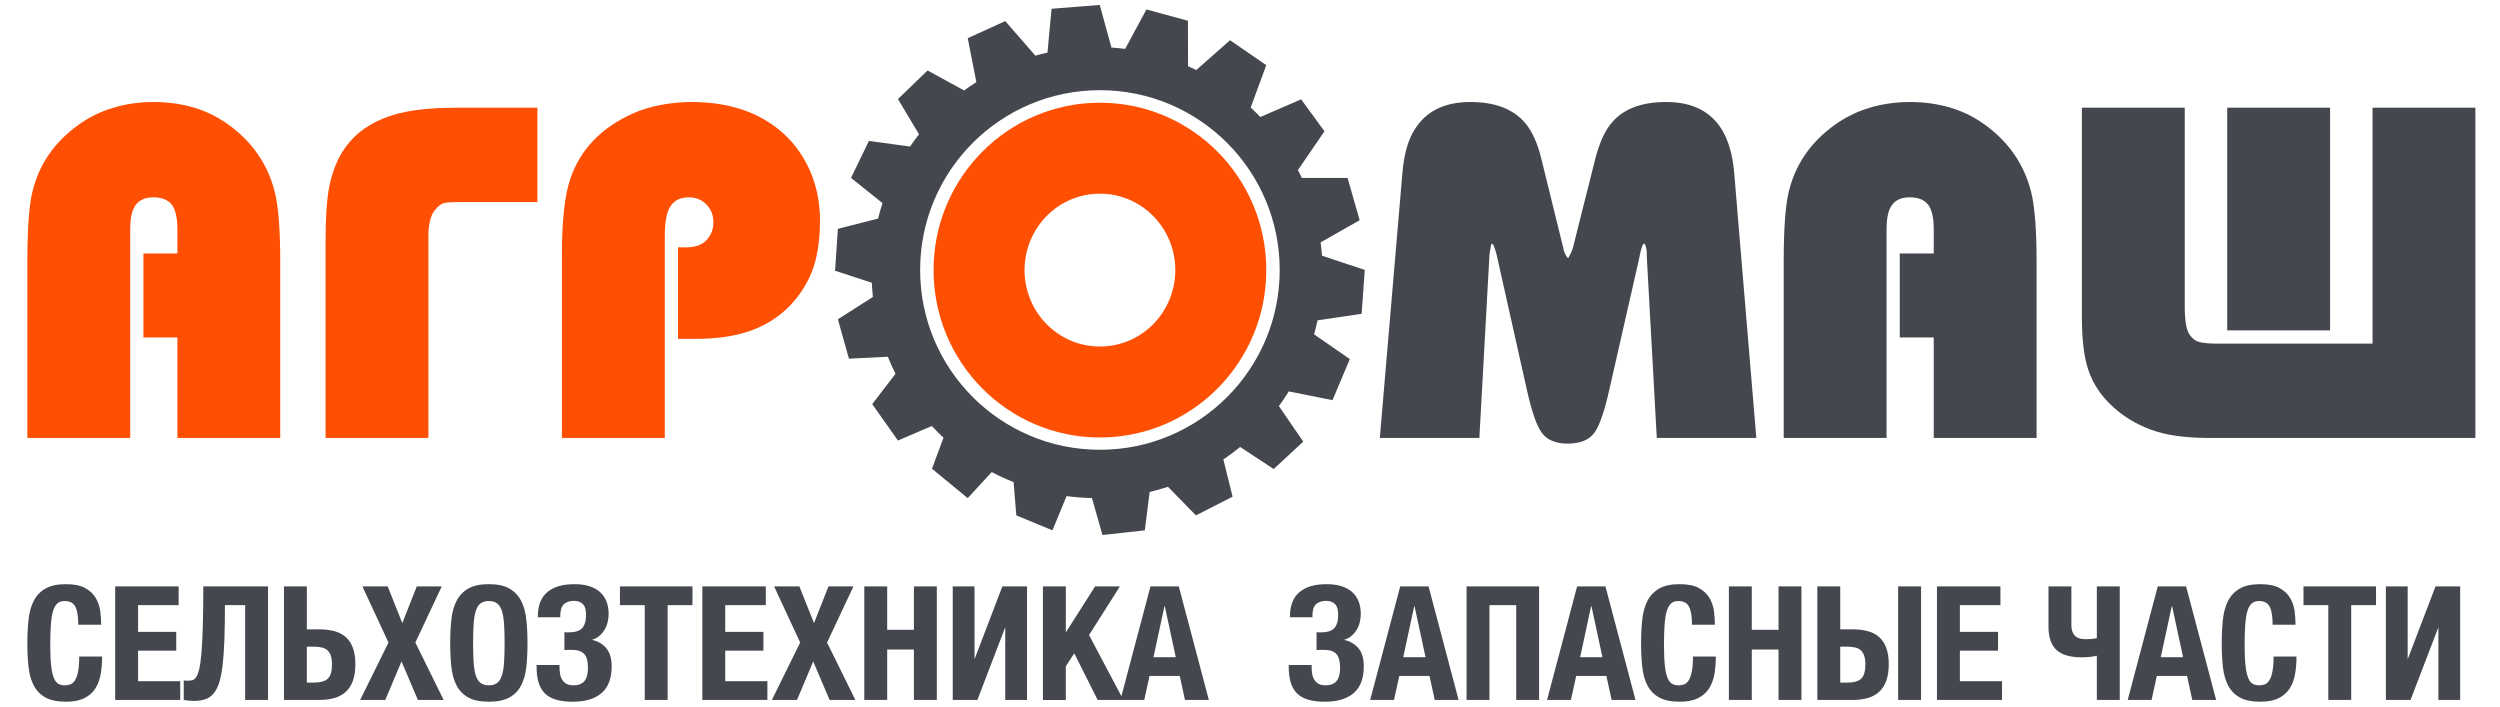
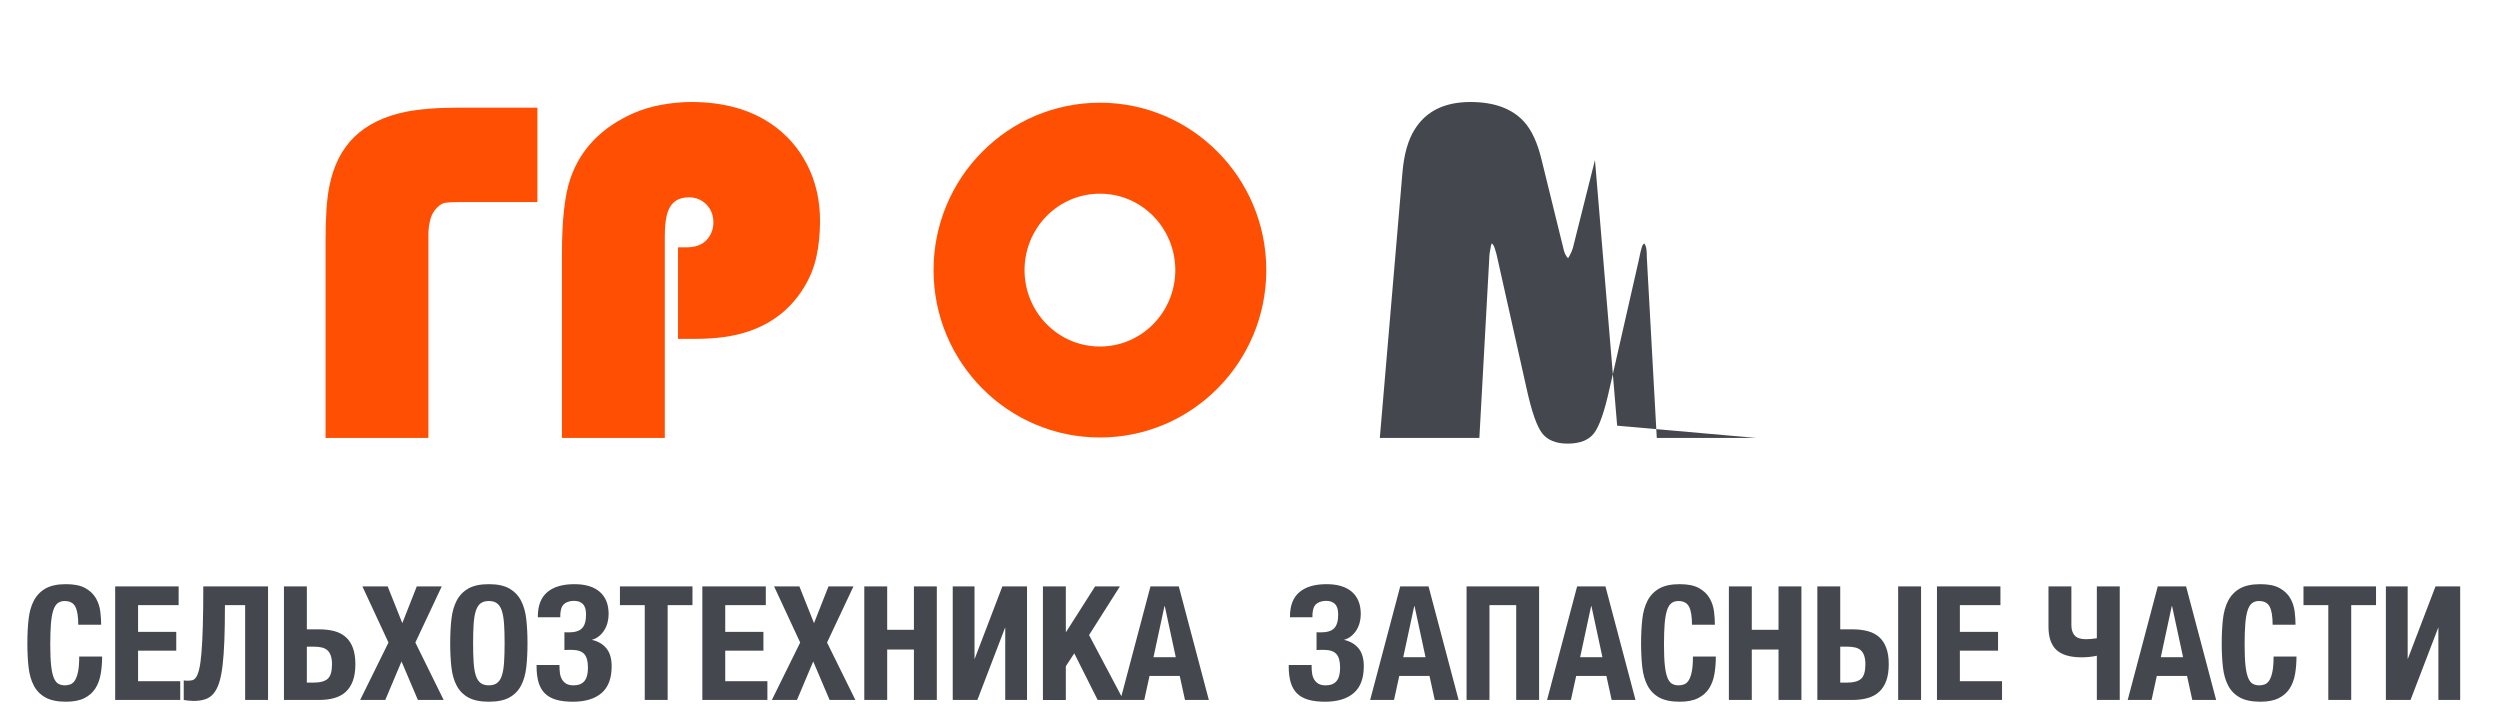
<svg xmlns="http://www.w3.org/2000/svg" xml:space="preserve" width="297mm" height="84mm" version="1.1" style="shape-rendering:geometricPrecision; text-rendering:geometricPrecision; image-rendering:optimizeQuality; fill-rule:evenodd; clip-rule:evenodd" viewBox="0 0 29700 8400">
  <defs>
    <style type="text/css">
   
    .fil2 {fill:#44484E}
    .fil3 {fill:#FF4F03}
    .fil1 {fill:#44484E;fill-rule:nonzero}
    .fil0 {fill:#FF4F03;fill-rule:nonzero}
   
  </style>
  </defs>
  <g id="Слой_x0020_1">
-     <path class="fil0" d="M3329.45 5202.87l-1221.96 0 0 -1193.94 -403.59 0 0 -997.75 403.59 0 0 -285.87c0,-138.26 -22.42,-236.36 -67.27,-294.28 -44.84,-57.92 -117.71,-86.88 -218.6,-86.88 -115.85,0 -194.32,44.84 -235.43,134.53 -26.16,56.05 -39.24,138.26 -39.24,246.63l0 2477.56 -1221.96 0 0 -2090.79c0,-396.11 20.55,-676.38 61.66,-840.8 78.47,-317.64 255.98,-577.35 532.51,-779.14 127.05,-93.43 267.18,-163.49 420.4,-210.2 153.21,-46.71 315.76,-70.07 487.66,-70.07 168.16,0 327.91,22.42 479.26,67.26 151.34,44.85 292.41,115.85 423.2,213.01 272.79,201.79 450.3,461.5 532.51,779.14 44.84,171.89 67.26,452.16 67.26,840.8l0 2090.79z" />
    <path class="fil0" d="M6384.36 2400.2l-919.28 0c-85.95,0 -147.6,3.74 -184.97,11.21 -37.37,7.48 -76.61,37.37 -117.72,89.69 -26.15,33.63 -44.84,77.54 -56.05,131.72 -11.21,54.19 -16.82,103.7 -16.82,148.54l0 95.29 0 2326.22 -1221.96 0 0 -2337.43c0,-287.74 14.95,-504.48 44.85,-650.22 48.57,-246.63 147.6,-442.82 297.08,-588.56 149.47,-145.73 351.27,-244.76 605.37,-297.08 168.16,-33.63 379.3,-50.45 633.41,-50.45l936.09 0 0 1121.07z" />
    <path class="fil0" d="M9741.95 2624.41c0,149.48 -14.01,289.61 -42.04,420.4 -28.02,130.8 -77.54,254.11 -148.54,369.96 -153.21,250.37 -371.82,424.13 -655.82,521.29 -175.64,59.79 -386.77,89.69 -633.41,89.69l-207.39 0 0 -1087.44 100.89 0c104.64,0 184.05,-28.96 238.23,-86.88 54.19,-57.92 81.28,-127.99 81.28,-210.2 0,-85.95 -28.03,-156.95 -84.08,-213 -56.06,-56.06 -125.19,-84.08 -207.4,-84.08 -123.32,0 -205.53,54.18 -246.63,162.55 -26.16,67.27 -39.24,166.29 -39.24,297.08l0 2399.09 -1221.97 0 0 -2186.08c0,-403.59 33.64,-702.54 100.9,-896.86 119.58,-347.53 368.09,-605.37 745.51,-773.53 100.9,-44.85 212.07,-78.48 333.52,-100.9 121.45,-22.42 240.09,-33.63 355.94,-33.63 377.42,0 693.19,85.95 947.3,257.85 183.11,123.31 326.04,284.93 428.81,484.86 102.76,199.92 154.14,423.2 154.14,669.83z" />
-     <path class="fil1" d="M20865.21 5202.87l-1182.72 0 -117.71 -2135.63c0,-48.58 -1.87,-85.02 -5.61,-109.31 -3.74,-24.29 -11.21,-45.78 -22.42,-64.46 -11.21,0 -21.49,13.08 -30.83,39.24 -9.34,26.16 -23.36,85.95 -42.04,179.37l-341.93 1502.23c-59.79,272.79 -121.44,450.29 -184.97,532.5 -63.53,82.22 -168.16,123.32 -313.9,123.32 -138.27,0 -239.16,-41.1 -302.69,-123.32 -63.53,-82.21 -125.18,-259.71 -184.97,-532.5l-336.32 -1502.23c-29.9,-145.74 -56.06,-218.61 -78.48,-218.61 -7.47,18.68 -11.21,33.63 -11.21,44.84 -11.21,52.32 -16.82,95.29 -16.82,128.93l-117.71 2135.63 -1182.72 0 269.05 -3155.8c18.69,-216.74 67.27,-386.77 145.74,-510.09 134.53,-216.74 355.01,-325.11 661.43,-325.11 280.27,0 491.4,76.61 633.4,229.82 93.43,100.89 164.43,254.11 213.01,459.64l257.84 1048.19c7.48,37.37 18.69,67.27 33.63,89.69 3.74,7.47 11.21,16.82 22.43,28.03 7.47,-11.21 13.07,-20.56 16.81,-28.03 18.69,-33.63 31.76,-63.53 39.24,-89.69l263.45 -1048.19c52.32,-209.27 123.32,-362.48 213,-459.64 138.27,-153.21 349.4,-229.82 633.41,-229.82 302.68,0 521.29,106.5 655.82,319.5 82.21,130.79 132.66,302.69 151.34,515.7l263.45 3155.8z" />
-     <path class="fil1" d="M24194.78 5202.87l-1221.96 0 0 -1193.94 -403.58 0 0 -997.75 403.58 0 0 -285.87c0,-138.26 -22.42,-236.36 -67.26,-294.28 -44.85,-57.92 -117.72,-86.88 -218.61,-86.88 -115.85,0 -194.32,44.84 -235.43,134.53 -26.15,56.05 -39.23,138.26 -39.23,246.63l0 2477.56 -1221.97 0 0 -2090.79c0,-396.11 20.56,-676.38 61.66,-840.8 78.48,-317.64 255.98,-577.35 532.51,-779.14 127.05,-93.43 267.19,-163.49 420.4,-210.2 153.21,-46.71 315.77,-70.07 487.66,-70.07 168.16,0 327.91,22.42 479.26,67.26 151.34,44.85 292.41,115.85 423.2,213.01 272.8,201.79 450.3,461.5 532.51,779.14 44.84,171.89 67.26,452.16 67.26,840.8l0 2090.79z" />
-     <path class="fil1" d="M27681.3 3924.85l-1221.96 0 0 -2645.72 1221.96 0 0 2645.72zm1726.45 1278.02l-3155.81 0c-220.48,0 -407.32,-18.69 -560.53,-56.06 -190.58,-48.57 -360.61,-130.79 -510.09,-246.63 -186.84,-145.74 -312.03,-317.64 -375.56,-515.69 -48.57,-149.48 -72.87,-355.01 -72.87,-616.59l0 -2488.77 1221.97 0 0 2371.06c0,78.48 5.6,150.41 16.81,215.81 11.21,65.39 37.37,116.77 78.48,154.14 26.16,26.16 63.53,42.98 112.11,50.45 48.57,7.48 97.16,11.21 145.73,11.21l78.48 0 1799.31 0 0 -2802.67 1221.97 0 0 3923.74z" />
+     <path class="fil1" d="M20865.21 5202.87l-1182.72 0 -117.71 -2135.63c0,-48.58 -1.87,-85.02 -5.61,-109.31 -3.74,-24.29 -11.21,-45.78 -22.42,-64.46 -11.21,0 -21.49,13.08 -30.83,39.24 -9.34,26.16 -23.36,85.95 -42.04,179.37l-341.93 1502.23c-59.79,272.79 -121.44,450.29 -184.97,532.5 -63.53,82.22 -168.16,123.32 -313.9,123.32 -138.27,0 -239.16,-41.1 -302.69,-123.32 -63.53,-82.21 -125.18,-259.71 -184.97,-532.5l-336.32 -1502.23c-29.9,-145.74 -56.06,-218.61 -78.48,-218.61 -7.47,18.68 -11.21,33.63 -11.21,44.84 -11.21,52.32 -16.82,95.29 -16.82,128.93l-117.71 2135.63 -1182.72 0 269.05 -3155.8c18.69,-216.74 67.27,-386.77 145.74,-510.09 134.53,-216.74 355.01,-325.11 661.43,-325.11 280.27,0 491.4,76.61 633.4,229.82 93.43,100.89 164.43,254.11 213.01,459.64l257.84 1048.19c7.48,37.37 18.69,67.27 33.63,89.69 3.74,7.47 11.21,16.82 22.43,28.03 7.47,-11.21 13.07,-20.56 16.81,-28.03 18.69,-33.63 31.76,-63.53 39.24,-89.69l263.45 -1048.19l263.45 3155.8z" />
    <path class="fil1" d="M784.23 8336.35c-102.05,0 -183.32,-16.69 -243.79,-50.08 -60.48,-33.39 -106.78,-80.64 -138.91,-141.74 -32.13,-61.11 -52.92,-134.18 -62.36,-219.23 -9.45,-85.04 -14.18,-179.85 -14.18,-284.43 0,-102.05 4.73,-196.23 14.18,-282.53 9.44,-86.31 30.23,-160.33 62.36,-222.07 32.13,-61.73 78.43,-109.92 138.91,-144.57 60.47,-34.65 141.74,-51.97 243.79,-51.97 97.02,0 173.56,15.74 229.62,47.24 56.07,31.5 97.96,71.5 125.68,120.01 27.72,48.51 45.05,100.79 51.98,156.86 6.92,56.07 10.39,108.67 10.39,157.81l-272.14 0c0,-98.28 -11.66,-169.78 -34.97,-214.51 -23.31,-44.72 -65.83,-67.09 -127.56,-67.09 -34.02,0 -62.06,9.14 -84.11,27.41 -22.04,18.26 -39.37,47.87 -51.97,88.82 -12.6,40.95 -21.42,94.5 -26.45,160.64 -5.04,66.15 -7.57,147.1 -7.57,242.85 0,102.06 3.47,184.58 10.4,247.58 6.93,62.99 17.64,111.82 32.13,146.46 14.49,34.65 32.76,57.96 54.8,69.93 22.05,11.97 47.57,17.95 76.54,17.95 23.94,0 46.31,-4.09 67.1,-12.28 20.79,-8.19 38.74,-24.57 53.86,-49.14 15.12,-24.57 27.09,-59.21 35.91,-103.94 8.81,-44.73 13.23,-103.63 13.23,-176.71l272.14 0c0,74.34 -5.67,143.95 -17.01,208.84 -11.34,64.88 -32.44,121.58 -63.31,170.09 -30.87,48.5 -74.34,86.93 -130.4,115.28 -56.07,28.35 -128.83,42.52 -218.29,42.52zm583.98 -1370.17l754.06 0 0 223.01 -481.92 0 0 317.5 453.58 0 0 223.01 -453.58 0 0 362.86 500.82 0 0 223 -772.96 0 0 -1349.38zm931.71 1360.72c-17.63,0 -38.74,-1.26 -63.31,-3.78 -24.57,-2.52 -42.52,-5.04 -53.86,-7.56l0 -232.45c6.3,1.26 13.55,2.2 21.73,2.83 8.19,0.63 13.55,0.95 16.07,0.95 21.42,0 41.26,-1.58 59.53,-4.73 18.27,-3.15 34.65,-15.12 49.14,-35.9 14.49,-20.79 27.09,-53.87 37.8,-99.22 10.7,-45.36 19.52,-109.62 26.45,-192.77 6.93,-83.16 12.29,-188.68 16.07,-316.56 3.78,-127.88 5.67,-285.06 5.67,-471.53l769.18 0 0 1349.38 -272.14 0 0 -1126.37 -240.02 0c0,158.75 -2.2,297.34 -6.61,415.78 -4.41,118.43 -11.66,219.85 -21.74,304.27 -10.07,84.41 -24.25,153.71 -42.52,207.89 -18.27,54.17 -41.26,96.7 -68.98,127.56 -27.72,30.87 -60.79,52.29 -99.22,64.26 -38.43,11.97 -82.84,17.95 -133.24,17.95zm1073.46 -1360.72l272.14 0 0 510.27 143.64 0c69.29,0 130.71,7.25 184.26,21.74 53.55,14.49 98.59,38.11 135.13,70.87 36.54,32.76 64.57,75.59 84.1,128.51 19.53,52.92 29.29,117.17 29.29,192.77 0,76.85 -9.76,142.37 -29.29,196.55 -19.53,54.17 -47.88,98.27 -85.05,132.29 -37.17,34.02 -82.52,58.59 -136.07,73.7 -53.55,15.12 -114.34,22.68 -182.37,22.68l-415.78 0 0 -1349.38zm347.74 1143.39c81.9,0 139.54,-15.44 172.93,-46.31 33.38,-30.87 50.08,-87.88 50.08,-171.03 0,-41.58 -4.73,-75.91 -14.18,-103 -9.45,-27.09 -22.99,-48.51 -40.63,-64.26 -17.64,-15.75 -40,-26.77 -67.09,-33.07 -27.09,-6.3 -58.27,-9.45 -93.55,-9.45l-83.16 0 0 427.12 75.6 0zm893.92 -476.26l-309.94 -667.13 300.49 0 173.87 436.57 171.98 -436.57 296.71 0 -313.72 667.13 336.4 682.25 -306.16 0 -194.66 -457.35 -192.77 457.35 -298.6 0 336.4 -682.25zm1192.52 703.04c-102.06,0 -183.32,-16.69 -243.8,-50.08 -60.47,-33.39 -106.78,-80.64 -138.9,-141.74 -32.13,-61.11 -52.92,-134.18 -62.37,-219.23 -9.45,-85.04 -14.17,-179.85 -14.17,-284.43 0,-102.05 4.72,-196.23 14.17,-282.53 9.45,-86.31 30.24,-160.33 62.37,-222.07 32.12,-61.73 78.43,-109.92 138.9,-144.57 60.48,-34.65 141.74,-51.97 243.8,-51.97 102.05,0 183.32,17.32 243.79,51.97 60.48,34.65 106.78,82.84 138.91,144.57 32.13,61.74 52.92,135.76 62.37,222.07 9.45,86.3 14.17,180.48 14.17,282.53 0,104.58 -4.72,199.39 -14.17,284.43 -9.45,85.05 -30.24,158.12 -62.37,219.23 -32.13,61.1 -78.43,108.35 -138.91,141.74 -60.47,33.39 -141.74,50.08 -243.79,50.08zm0 -194.66c40.32,0 72.76,-9.13 97.33,-27.4 24.57,-18.27 43.46,-47.25 56.69,-86.93 13.23,-39.69 22.05,-91.35 26.46,-154.97 4.41,-63.63 6.62,-140.8 6.62,-231.52 0,-90.71 -2.21,-167.57 -6.62,-230.56 -4.41,-63 -13.23,-114.66 -26.46,-154.97 -13.23,-40.32 -32.12,-69.62 -56.69,-87.88 -24.57,-18.27 -57.01,-27.41 -97.33,-27.41 -40.32,0 -72.76,9.14 -97.33,27.41 -24.57,18.26 -43.47,47.56 -56.7,87.88 -13.23,40.31 -22.05,91.97 -26.46,154.97 -4.41,62.99 -6.61,139.85 -6.61,230.56 0,90.72 2.2,167.89 6.61,231.52 4.41,63.62 13.23,115.28 26.46,154.97 13.23,39.68 32.13,68.66 56.7,86.93 24.57,18.27 57.01,27.4 97.33,27.4zm997.86 194.66c-79.38,0 -146.47,-8.19 -201.27,-24.57 -54.81,-16.37 -99.22,-41.89 -133.24,-76.54 -34.02,-34.64 -58.59,-78.43 -73.71,-131.34 -15.12,-52.92 -22.68,-115.29 -22.68,-187.1l0 -17.01 272.15 0 0 13.23c0,30.24 1.89,58.9 5.67,85.99 3.78,27.09 11.97,51.34 24.57,72.76 12.6,21.42 29.6,38.43 51.02,51.03 21.42,12.59 50.4,18.89 86.94,18.89 56.7,0 99.22,-16.69 127.57,-50.08 28.34,-33.39 42.52,-86.62 42.52,-159.69 0,-76.86 -15.12,-131.35 -45.36,-163.48 -30.24,-32.13 -79.37,-48.19 -147.41,-48.19 -7.56,0 -20.79,0 -39.69,0 -18.9,0 -34.65,0.63 -47.24,1.89l0 -211.67c6.29,1.26 14.8,1.89 25.51,1.89 10.71,0 19.21,0 25.51,0 74.34,0 127.26,-16.38 158.75,-49.14 31.5,-32.75 47.25,-86.93 47.25,-162.53 0,-57.95 -12.6,-99.53 -37.8,-124.73 -25.2,-25.2 -59.84,-37.8 -103.94,-37.8 -41.58,0 -76.86,9.14 -105.84,27.41 -28.97,18.27 -46.61,48.19 -52.91,89.77 -2.52,13.86 -4.1,25.83 -4.73,35.9 -0.63,10.08 -0.94,23.94 -0.94,41.58l-266.48 0 0 -11.34c0,-127.25 37.17,-222.69 111.51,-286.32 74.33,-63.62 182.06,-95.43 323.17,-95.43 131.03,0 231.51,30.55 301.44,91.65 69.92,61.11 104.88,148.99 104.88,263.64 0,32.76 -4.09,65.52 -12.28,98.28 -8.19,32.76 -20.79,62.99 -37.8,90.71 -17.01,27.72 -38.11,51.98 -63.31,72.76 -25.2,20.79 -54.18,35.6 -86.93,44.42 74.33,16.38 132.29,50.08 173.87,101.1 41.57,51.03 62.36,121.9 62.36,212.62 0,143.63 -40,249.78 -120.01,318.44 -80,68.67 -193.71,103 -341.12,103zm854.23 -1147.16l-294.82 0 0 -223.01 861.78 0 0 223.01 -294.82 0 0 1126.37 -272.14 0 0 -1126.37zm684.14 -223.01l754.06 0 0 223.01 -481.92 0 0 317.5 453.58 0 0 223.01 -453.58 0 0 362.86 500.82 0 0 223 -772.96 0 0 -1349.38zm1162.28 667.13l-309.94 -667.13 300.49 0 173.87 436.57 171.98 -436.57 296.71 0 -313.72 667.13 336.4 682.25 -306.16 0 -194.66 -457.35 -192.77 457.35 -298.6 0 336.4 -682.25zm761.62 -667.13l272.15 0 0 515.94 317.5 0 0 -515.94 272.14 0 0 1349.38 -272.14 0 0 -599.09 -317.5 0 0 599.09 -272.15 0 0 -1349.38zm1050.78 0l258.92 0 0 865.57 330.73 -865.57 292.93 0 0 1349.38 -258.91 0 0 -863.68 -330.73 863.68 -292.94 0 0 -1349.38zm1071.57 0l272.14 0 0 540.51 3.78 0 343.96 -540.51 294.83 0 -366.64 578.31 408.21 771.07 -306.16 0 -277.81 -553.73 -100.17 153.08 0 400.65 -272.14 0 0 -1349.38zm1277.56 0l336.41 0 357.18 1349.38 -283.48 0 -62.37 -285.37 -359.07 0 -62.37 285.37 -283.48 0 357.18 -1349.38zm300.5 841l-130.41 -606.65 -3.78 0 -130.4 606.65 264.59 0zm1772.71 529.17c-79.37,0 -146.46,-8.19 -201.27,-24.57 -54.81,-16.37 -99.22,-41.89 -133.24,-76.54 -34.02,-34.64 -58.58,-78.43 -73.7,-131.34 -15.12,-52.92 -22.68,-115.29 -22.68,-187.1l0 -17.01 272.14 0 0 13.23c0,30.24 1.89,58.9 5.67,85.99 3.78,27.09 11.97,51.34 24.57,72.76 12.6,21.42 29.61,38.43 51.03,51.03 21.42,12.59 50.4,18.89 86.93,18.89 56.7,0 99.22,-16.69 127.57,-50.08 28.35,-33.39 42.52,-86.62 42.52,-159.69 0,-76.86 -15.12,-131.35 -45.35,-163.48 -30.24,-32.13 -79.38,-48.19 -147.42,-48.19 -7.56,0 -20.78,0 -39.68,0 -18.9,0 -34.65,0.63 -47.25,1.89l0 -211.67c6.3,1.26 14.8,1.89 25.51,1.89 10.71,0 19.22,0 25.52,0 74.33,0 127.25,-16.38 158.75,-49.14 31.5,-32.75 47.24,-86.93 47.24,-162.53 0,-57.95 -12.6,-99.53 -37.79,-124.73 -25.2,-25.2 -59.85,-37.8 -103.95,-37.8 -41.58,0 -76.85,9.14 -105.83,27.41 -28.98,18.27 -46.62,48.19 -52.92,89.77 -2.52,13.86 -4.09,25.83 -4.72,35.9 -0.63,10.08 -0.95,23.94 -0.95,41.58l-266.47 0 0 -11.34c0,-127.25 37.17,-222.69 111.5,-286.32 74.34,-63.62 182.06,-95.43 323.17,-95.43 131.03,0 231.51,30.55 301.44,91.65 69.93,61.11 104.89,148.99 104.89,263.64 0,32.76 -4.1,65.52 -12.29,98.28 -8.19,32.76 -20.79,62.99 -37.79,90.71 -17.01,27.72 -38.12,51.98 -63.32,72.76 -25.19,20.79 -54.17,35.6 -86.93,44.42 74.34,16.38 132.29,50.08 173.87,101.1 41.58,51.03 62.37,121.9 62.37,212.62 0,143.63 -40.01,249.78 -120.01,318.44 -80.01,68.67 -193.72,103 -341.13,103zm893.92 -1370.17l336.4 0 357.19 1349.38 -283.48 0 -62.37 -285.37 -359.08 0 -62.37 285.37 -283.48 0 357.19 -1349.38zm300.49 841l-130.4 -606.65 -3.78 0 -130.4 606.65 264.58 0zm487.59 -841l861.79 0 0 1349.38 -272.14 0 0 -1126.37 -317.5 0 0 1126.37 -272.15 0 0 -1349.38zm1313.48 0l336.4 0 357.19 1349.38 -283.49 0 -62.36 -285.37 -359.08 0 -62.37 285.37 -283.48 0 357.19 -1349.38zm300.49 841l-130.4 -606.65 -3.78 0 -130.41 606.65 264.59 0zm918.48 529.17c-102.05,0 -183.31,-16.69 -243.79,-50.08 -60.48,-33.39 -106.78,-80.64 -138.91,-141.74 -32.13,-61.11 -52.92,-134.18 -62.36,-219.23 -9.45,-85.04 -14.18,-179.85 -14.18,-284.43 0,-102.05 4.73,-196.23 14.18,-282.53 9.44,-86.31 30.23,-160.33 62.36,-222.07 32.13,-61.73 78.43,-109.92 138.91,-144.57 60.48,-34.65 141.74,-51.97 243.79,-51.97 97.02,0 173.56,15.74 229.63,47.24 56.06,31.5 97.96,71.5 125.67,120.01 27.72,48.51 45.05,100.79 51.98,156.86 6.93,56.07 10.39,108.67 10.39,157.81l-272.14 0c0,-98.28 -11.66,-169.78 -34.97,-214.51 -23.3,-44.72 -65.83,-67.09 -127.56,-67.09 -34.02,0 -62.06,9.14 -84.1,27.41 -22.05,18.26 -39.38,47.87 -51.98,88.82 -12.6,40.95 -21.42,94.5 -26.45,160.64 -5.04,66.15 -7.56,147.1 -7.56,242.85 0,102.06 3.46,184.58 10.39,247.58 6.93,62.99 17.64,111.82 32.13,146.46 14.49,34.65 32.76,57.96 54.81,69.93 22.04,11.97 47.56,17.95 76.54,17.95 23.93,0 46.3,-4.09 67.09,-12.28 20.79,-8.19 38.74,-24.57 53.86,-49.14 15.12,-24.57 27.09,-59.21 35.91,-103.94 8.82,-44.73 13.23,-103.63 13.23,-176.71l272.14 0c0,74.34 -5.67,143.95 -17.01,208.84 -11.34,64.88 -32.44,121.58 -63.31,170.09 -30.87,48.5 -74.34,86.93 -130.4,115.28 -56.07,28.35 -128.83,42.52 -218.29,42.52zm583.98 -1370.17l272.14 0 0 515.94 317.51 0 0 -515.94 272.14 0 0 1349.38 -272.14 0 0 -599.09 -317.51 0 0 599.09 -272.14 0 0 -1349.38zm1050.78 0l272.14 0 0 510.27 143.63 0c69.3,0 130.72,7.25 184.27,21.74 53.54,14.49 98.59,38.11 135.12,70.87 36.54,32.76 64.58,75.59 84.11,128.51 19.52,52.92 29.29,117.17 29.29,192.77 0,76.85 -9.77,142.37 -29.29,196.55 -19.53,54.17 -47.88,98.27 -85.05,132.29 -37.17,34.02 -82.52,58.59 -136.07,73.7 -53.55,15.12 -114.34,22.68 -182.38,22.68l-415.77 0 0 -1349.38zm347.74 1143.39c81.89,0 139.54,-15.44 172.92,-46.31 33.39,-30.87 50.09,-87.88 50.09,-171.03 0,-41.58 -4.73,-75.91 -14.18,-103 -9.45,-27.09 -22.99,-48.51 -40.63,-64.26 -17.64,-15.75 -40,-26.77 -67.09,-33.07 -27.09,-6.3 -58.27,-9.45 -93.55,-9.45l-83.16 0 0 427.12 75.6 0zm612.32 -1143.39l272.15 0 0 1349.38 -272.15 0 0 -1349.38zm461.14 0l754.06 0 0 223.01 -481.92 0 0 317.5 453.57 0 0 223.01 -453.57 0 0 362.86 500.82 0 0 223 -772.96 0 0 -1349.38zm1899.33 824c-27.71,6.3 -57.32,11.02 -88.82,14.17 -31.5,3.15 -61.74,4.72 -90.71,4.72 -137.34,0 -237.5,-29.29 -300.5,-87.88 -62.99,-58.58 -94.49,-150.87 -94.49,-276.86l0 -478.15 272.14 0 0 453.58c0,36.53 4.73,66.14 14.18,88.82 9.45,22.68 22.05,40.32 37.79,52.92 15.75,12.6 34.34,21.1 55.76,25.51 21.41,4.41 44.09,6.62 68.03,6.62 16.38,0 36.22,-0.95 59.53,-2.84 23.31,-1.89 45.68,-4.72 67.09,-8.5l0 -616.11 272.15 0 0 1349.38 -272.15 0 0 -525.38zm723.83 -824l336.4 0 357.19 1349.38 -283.48 0 -62.37 -285.37 -359.08 0 -62.36 285.37 -283.49 0 357.19 -1349.38zm300.49 841l-130.4 -606.65 -3.78 0 -130.4 606.65 264.58 0zm918.49 529.17c-102.05,0 -183.32,-16.69 -243.8,-50.08 -60.47,-33.39 -106.78,-80.64 -138.9,-141.74 -32.13,-61.11 -52.92,-134.18 -62.37,-219.23 -9.45,-85.04 -14.17,-179.85 -14.17,-284.43 0,-102.05 4.72,-196.23 14.17,-282.53 9.45,-86.31 30.24,-160.33 62.37,-222.07 32.12,-61.73 78.43,-109.92 138.9,-144.57 60.48,-34.65 141.75,-51.97 243.8,-51.97 97.01,0 173.55,15.74 229.62,47.24 56.07,31.5 97.96,71.5 125.68,120.01 27.72,48.51 45.04,100.79 51.97,156.86 6.93,56.07 10.4,108.67 10.4,157.81l-272.15 0c0,-98.28 -11.65,-169.78 -34.96,-214.51 -23.31,-44.72 -65.83,-67.09 -127.57,-67.09 -34.02,0 -62.05,9.14 -84.1,27.41 -22.05,18.26 -39.37,47.87 -51.97,88.82 -12.6,40.95 -21.42,94.5 -26.46,160.64 -5.04,66.15 -7.56,147.1 -7.56,242.85 0,102.06 3.47,184.58 10.39,247.58 6.93,62.99 17.64,111.82 32.13,146.46 14.49,34.65 32.76,57.96 54.81,69.93 22.05,11.97 47.56,17.95 76.54,17.95 23.94,0 46.3,-4.09 67.09,-12.28 20.79,-8.19 38.74,-24.57 53.86,-49.14 15.12,-24.57 27.09,-59.21 35.91,-103.94 8.82,-44.73 13.23,-103.63 13.23,-176.71l272.14 0c0,74.34 -5.66,143.95 -17,208.84 -11.34,64.88 -32.45,121.58 -63.32,170.09 -30.86,48.5 -74.33,86.93 -130.4,115.28 -56.06,28.35 -128.83,42.52 -218.28,42.52zm806.98 -1147.16l-294.82 0 0 -223.01 861.79 0 0 223.01 -294.82 0 0 1126.37 -272.15 0 0 -1126.37zm684.14 -223.01l258.92 0 0 865.57 330.73 -865.57 292.93 0 0 1349.38 -258.92 0 0 -863.68 -330.73 863.68 -292.93 0 0 -1349.38z" />
-     <path class="fil2" d="M13204.21 565.14c54.68,3.44 108.86,8.71 162.6,15.38l252.75 -468 493.39 134 0.91 540.15c32.85,14.49 65.31,29.69 97.45,45.44l401.66 -354.15 430.04 295.87 -184.61 503.7c39.15,36.43 77.18,74.05 114.09,112.74l484.79 -210.42 277.39 379.65 -314.86 460.24c15.9,31.06 31.2,62.48 45.91,94.22l543.31 0 143.76 502.36 -463.93 263.42c7,52.23 12.5,104.92 16.45,158.06l508.2 168.66 -37.23 521.49 -523.73 77.82c-12.07,56.01 -25.93,111.34 -41.43,165.99l424.69 294.36 -205.59 487.81 -519.01 -103.85c-37.1,59.76 -76.49,117.94 -118.04,174.44l289.69 422.03 -351.66 325.51 -398.22 -261.99c-63.99,52.56 -130.47,102.22 -199.22,148.77l109.46 441.79 -435.67 222.27 -332.48 -339.95c-71.19,23.54 -143.7,44.18 -217.38,61.78l-57.16 455.84 -503.16 55.52 -124.83 -438.82c-102,-2.29 -202.6,-10.28 -301.48,-23.66l-168.21 406.96 -428.99 -177.67 -32.3 -394.67c-88.99,-35.51 -175.64,-75.63 -259.64,-120.1l-285.11 309.82 -425.04 -349.36 136.89 -368.43c-47.96,-44.65 -94.29,-91.01 -138.87,-139.03l-402.11 172.5 -305.57 -432.36 276.64 -360.63c-33.14,-65.94 -63.74,-133.37 -91.47,-202.27l-461.87 22.86 -131.29 -467.73 416.03 -265.68c-5.97,-55.73 -10.44,-111.92 -12.95,-168.62l-436.6 -142.59 33.52 -497.75 477.7 -122.06c15.28,-62.1 32.72,-123.36 52.25,-183.68l-373.87 -299.81 212.84 -439.19 488.77 67.12c33.7,-49.9 69.02,-98.61 105.91,-146.03l-250.04 -418.09 351.85 -339.73 434.3 237.47c47.24,-34.54 95.67,-67.57 145.18,-99.03l-102.2 -521.9 445.78 -203.21 357.6 410.58c47.42,-13.48 95.38,-25.69 143.84,-36.57l48.29 -520.2 572.5 -45.88 139.39 506.49zm-137.16 1451.49c657.64,0 1190.75,533.11 1190.75,1190.74 0,657.63 -533.11,1190.74 -1190.75,1190.74 -657.63,0 -1190.74,-533.11 -1190.74,-1190.74 0,-657.63 533.11,-1190.74 1190.74,-1190.74zm0 -945.14c1179.62,0 2135.89,956.26 2135.89,2135.88 0,1179.61 -956.27,2135.88 -2135.89,2135.88 -1179.61,0 -2135.88,-956.27 -2135.88,-2135.88 0,-1179.62 956.27,-2135.88 2135.88,-2135.88zm0 436.76c938.4,0 1699.12,760.72 1699.12,1699.12 0,938.39 -760.72,1699.12 -1699.12,1699.12 -938.39,0 -1699.11,-760.73 -1699.11,-1699.12 0,-938.4 760.72,-1699.12 1699.11,-1699.12z" />
    <path class="fil3" d="M13067.06 1220.15c1091.54,0 1976.4,890.34 1976.4,1988.62 0,1098.29 -884.86,1988.63 -1976.4,1988.63 -1091.54,0 -1976.41,-890.34 -1976.41,-1988.63 0,-1098.28 884.87,-1988.62 1976.41,-1988.62zm0 1080.83c-499.76,0 -895.59,411.18 -895.59,907.79 0,496.62 395.83,907.8 895.59,907.8 499.75,0 895.58,-411.18 895.58,-907.8 0,-496.61 -395.83,-907.79 -895.58,-907.79z" />
  </g>
</svg>